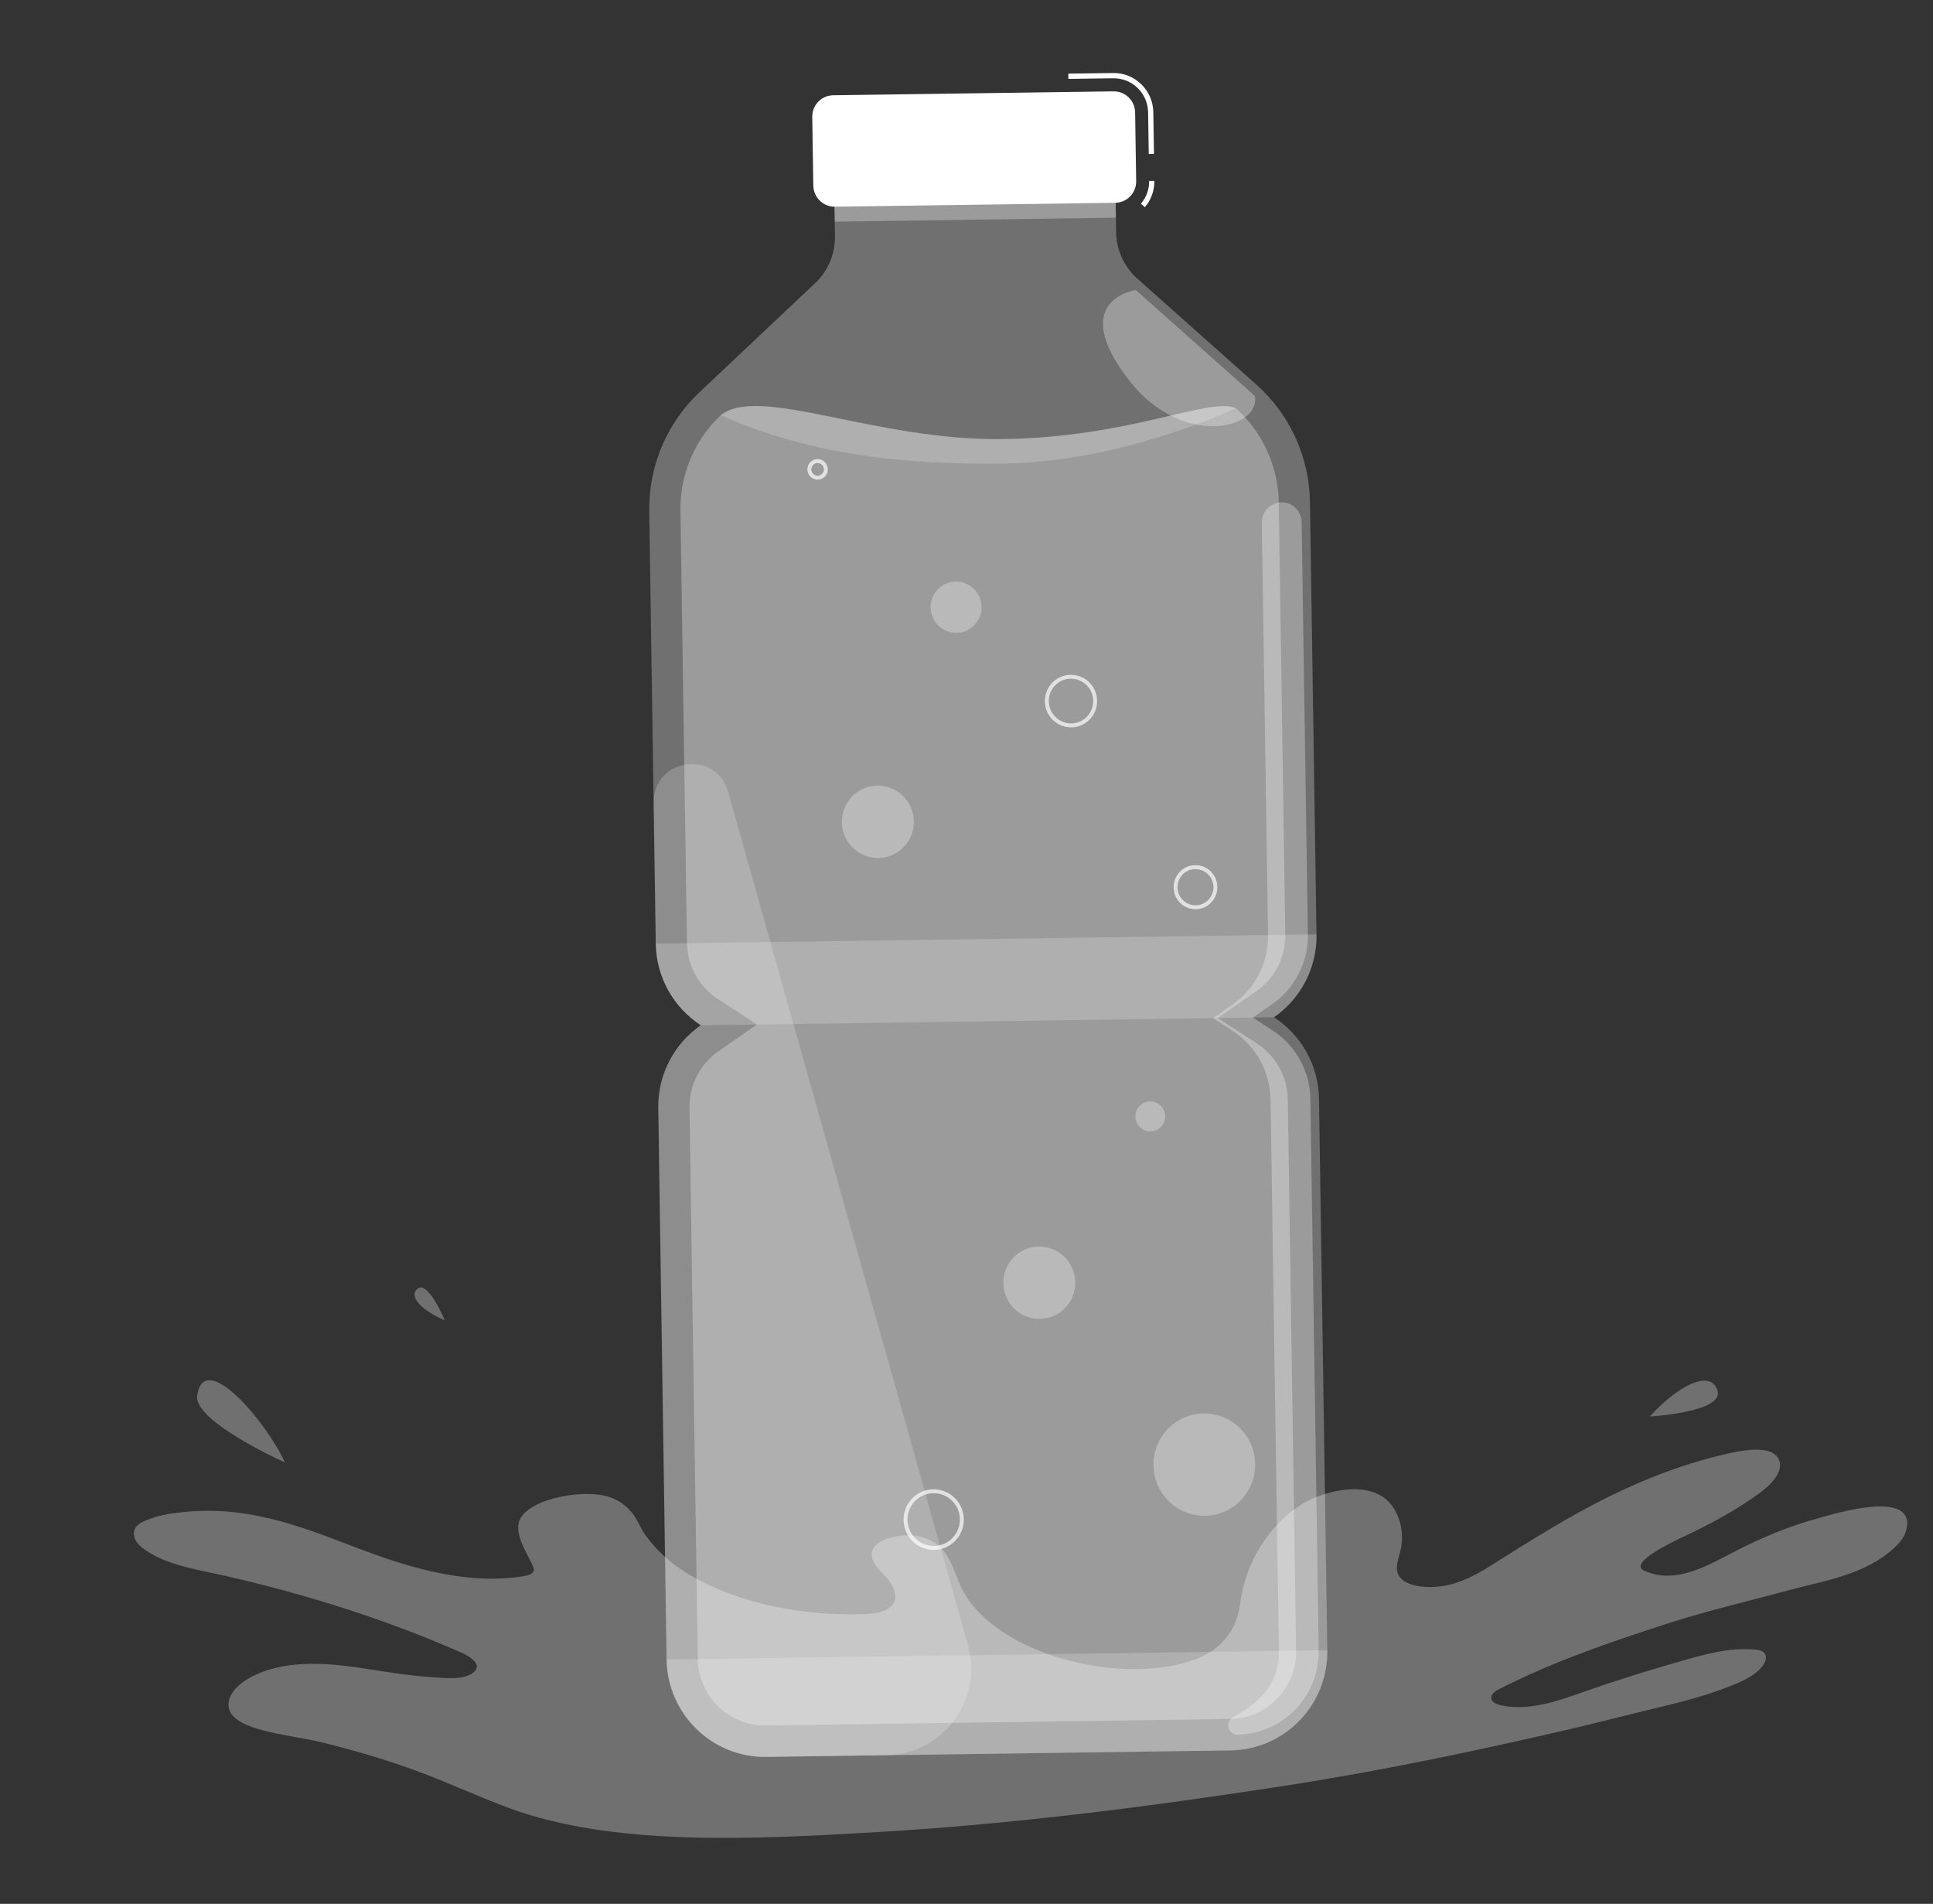
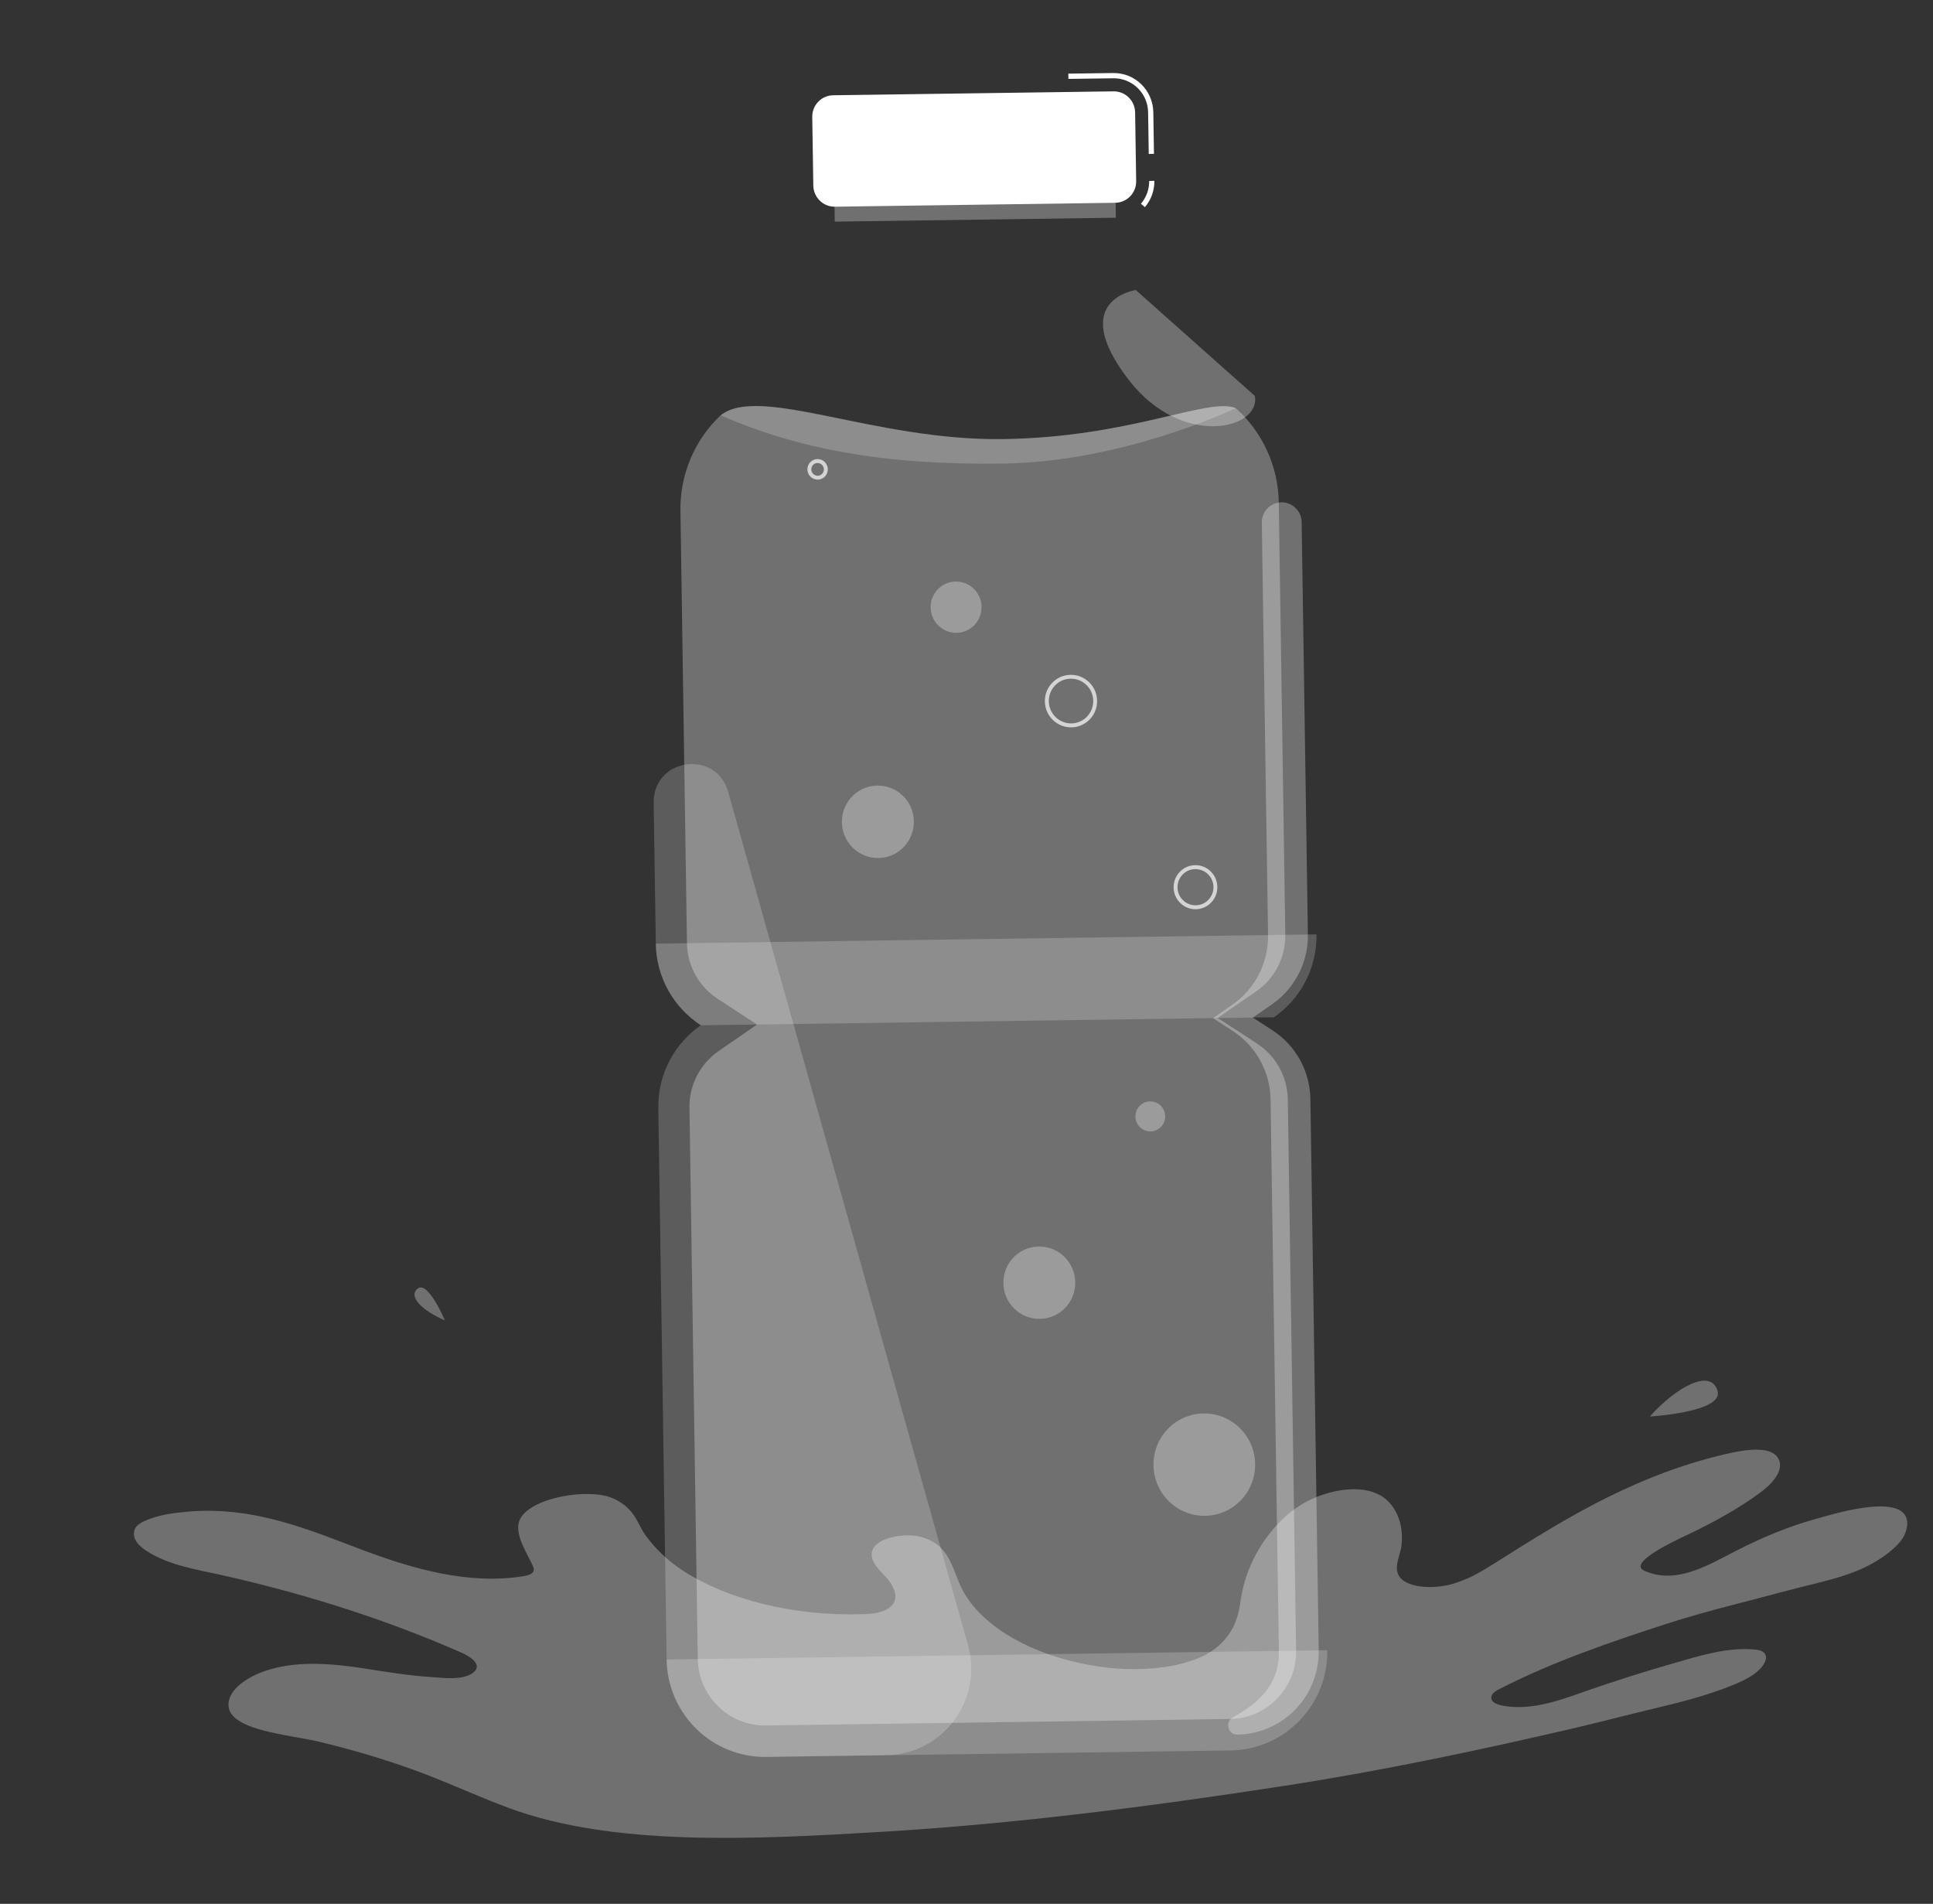
<svg xmlns="http://www.w3.org/2000/svg" width="327" height="322" viewBox="0 0 327 322" fill="none">
  <rect x="0" y="0" width="327" height="322" fill="#333333" stroke="none" />
  <g clip-path="url(#clip0_228_3918)">
-     <path opacity="0.3" d="M215.514 172.052C219.935 168.991 222.803 163.84 222.708 158.032L221.606 84.892C221.488 77.29 218.201 70.083 212.536 65.046L192.406 47.134C190.163 45.137 188.852 42.275 188.807 39.264L188.645 28.553L141.086 29.219L141.249 39.93C141.294 42.95 140.072 45.843 137.886 47.896L118.301 66.364C112.796 71.558 109.722 78.855 109.83 86.45L110.932 159.59C111.018 165.398 114.045 170.469 118.552 173.403C114.131 176.464 111.263 181.616 111.357 187.424L112.763 280.663C112.907 289.899 120.451 297.28 129.627 297.147L208.183 296.05C217.359 295.917 224.682 288.332 224.538 279.096L223.133 185.857C223.048 180.057 220.03 174.986 215.514 172.052Z" fill="white" />
    <path opacity="0.3" d="M141.087 29.23L141.212 37.488L188.767 36.822L188.642 28.564L141.087 29.23Z" fill="white" />
    <path opacity="0.3" d="M212.28 66.965L192.141 49.054C192.141 49.054 180.435 50.704 191.005 64.329C199.941 75.854 213.315 72.629 212.28 66.965Z" fill="white" />
    <path opacity="0.2" d="M112.764 280.671C112.908 289.908 120.452 297.289 129.628 297.156L208.183 296.059C217.359 295.926 224.683 288.341 224.539 279.105L112.764 280.671Z" fill="white" />
    <path opacity="0.3" d="M209.042 69.022C213.577 73.057 216.233 78.866 216.329 84.958L217.431 158.098C217.492 161.917 215.647 165.493 212.517 167.664L206.001 172.173L212.649 176.501C215.846 178.584 217.795 182.105 217.856 185.932L219.262 279.171C219.359 285.459 214.348 290.65 208.101 290.739L129.546 291.836C123.299 291.926 118.136 286.875 118.039 280.587L116.634 187.349C116.573 183.53 118.418 179.953 121.547 177.783L128.064 173.273L121.416 168.945C118.219 166.862 116.27 163.342 116.209 159.514L115.106 86.374C115.011 80.282 117.49 74.403 121.911 70.239C128.472 65.005 147.961 74.565 169.658 74.26C191.347 73.965 204.319 67.149 209.042 69.022Z" fill="white" />
    <path opacity="0.2" d="M169.651 74.278C147.963 74.582 128.473 65.014 121.911 70.248C134.797 75.849 149.201 78.696 169.715 78.408C190.238 78.119 209.052 69.03 209.052 69.03C204.32 67.149 191.347 73.974 169.651 74.278Z" fill="white" />
    <path opacity="0.2" d="M110.933 159.598C111.019 165.407 114.045 170.477 118.553 173.412L215.514 172.052C219.935 168.991 222.803 163.84 222.708 158.032L110.933 159.598Z" fill="white" />
    <path d="M195.212 26.023L194.33 26.037L194.222 18.994C194.194 17.431 193.576 15.979 192.464 14.895C191.352 13.81 189.89 13.223 188.337 13.24L180.739 13.344L180.724 12.456L188.321 12.352C190.104 12.33 191.795 13.003 193.074 14.258C194.353 15.512 195.071 17.186 195.104 18.98L195.212 26.023Z" fill="white" />
    <path d="M193.682 35.038L193.008 34.463C193.927 33.378 194.422 32.005 194.401 30.602L195.283 30.587C195.308 32.213 194.736 33.789 193.682 35.038Z" fill="white" />
    <path d="M188.374 15.451L140.948 16.113C138.962 16.136 137.372 17.785 137.407 19.782L137.586 31.39C137.62 33.388 139.251 34.992 141.236 34.959L188.662 34.297C190.648 34.274 192.238 32.626 192.203 30.628L192.024 19.02C191.998 17.021 190.369 15.427 188.374 15.451Z" fill="white" />
    <path opacity="0.2" d="M143.464 32.974C143.456 32.974 143.438 32.976 143.429 32.977C143.183 32.983 142.987 32.788 142.981 32.54L142.769 18.498C142.763 18.25 142.965 18.052 143.203 18.047C143.449 18.041 143.645 18.235 143.651 18.484L143.863 32.526C143.859 32.757 143.683 32.952 143.464 32.974Z" fill="white" />
    <path opacity="0.2" d="M152.058 32.853C152.05 32.853 152.032 32.855 152.023 32.856C151.777 32.862 151.581 32.668 151.575 32.419L151.363 18.377C151.357 18.129 151.567 17.931 151.797 17.926C152.043 17.92 152.239 18.115 152.245 18.363L152.457 32.405C152.462 32.636 152.286 32.831 152.058 32.853Z" fill="white" />
    <path opacity="0.2" d="M160.661 32.731C160.652 32.732 160.635 32.733 160.626 32.734C160.379 32.74 160.184 32.546 160.177 32.297L159.966 18.256C159.96 18.007 160.179 17.808 160.399 17.805C160.646 17.799 160.842 17.993 160.848 18.241L161.06 32.283C161.056 32.524 160.88 32.71 160.661 32.731Z" fill="white" />
    <path opacity="0.2" d="M169.255 32.61C169.246 32.611 169.229 32.613 169.22 32.614C168.973 32.62 168.778 32.425 168.771 32.177L168.56 18.135C168.554 17.887 168.764 17.688 168.993 17.684C169.24 17.678 169.436 17.872 169.442 18.121L169.654 32.163C169.659 32.402 169.483 32.588 169.255 32.61Z" fill="white" />
    <path opacity="0.2" d="M177.858 32.489C177.849 32.489 177.832 32.491 177.823 32.492C177.576 32.498 177.381 32.303 177.374 32.055L177.163 18.013C177.156 17.765 177.376 17.566 177.596 17.562C177.843 17.556 178.038 17.751 178.045 17.999L178.256 32.041C178.253 32.281 178.077 32.467 177.858 32.489Z" fill="white" />
    <path opacity="0.2" d="M186.453 32.377C186.444 32.377 186.426 32.379 186.418 32.38C186.171 32.386 185.975 32.191 185.969 31.943L185.758 17.901C185.751 17.653 185.953 17.455 186.191 17.45C186.438 17.444 186.633 17.639 186.64 17.887L186.851 31.929C186.856 32.16 186.68 32.355 186.453 32.377Z" fill="white" />
    <path opacity="0.2" d="M123.186 133.943C121.137 126.661 110.465 128.219 110.579 135.786L110.941 159.589C111.027 165.397 114.053 170.468 118.561 173.402C114.139 176.463 111.272 181.615 111.366 187.423L112.772 280.662C112.915 289.898 120.46 297.279 129.636 297.147L149.93 296.862C159.512 296.726 166.357 287.488 163.743 278.198L123.186 133.943Z" fill="white" />
    <path opacity="0.3" d="M209.904 253.753C213.211 250.325 213.128 244.844 209.719 241.51C206.309 238.177 200.864 238.253 197.557 241.681C194.249 245.109 194.332 250.59 197.742 253.923C201.151 257.257 206.596 257.18 209.904 253.753Z" fill="white" />
    <path opacity="0.3" d="M181.897 216.864C181.951 220.247 179.269 223.024 175.906 223.065C172.545 223.115 169.783 220.412 169.738 217.027C169.692 213.643 172.366 210.867 175.728 210.826C179.081 210.777 181.843 213.48 181.897 216.864Z" fill="white" />
    <path opacity="0.3" d="M149.39 145.058C146.062 145.54 142.966 143.225 142.482 139.874C141.999 136.523 144.295 133.41 147.623 132.928C150.952 132.445 154.047 134.76 154.531 138.111C155.015 141.462 152.719 144.575 149.39 145.058Z" fill="white" />
    <path opacity="0.3" d="M162.366 106.987C160.014 107.33 157.823 105.692 157.478 103.315C157.134 100.947 158.758 98.744 161.111 98.4C163.463 98.057 165.654 99.695 165.998 102.063C166.353 104.448 164.719 106.643 162.366 106.987Z" fill="white" />
    <path opacity="0.3" d="M197.113 188.786C197.134 190.19 196.026 191.338 194.632 191.357C193.238 191.376 192.096 190.26 192.075 188.856C192.054 187.453 193.162 186.305 194.556 186.286C195.95 186.266 197.092 187.383 197.113 188.786Z" fill="white" />
-     <path opacity="0.7" d="M158.449 262.122C158.309 262.136 158.168 262.14 158.027 262.145C156.668 262.161 155.381 261.645 154.405 260.69C153.429 259.735 152.881 258.454 152.854 257.087L153.181 257.082L152.854 257.087C152.811 254.263 155.076 251.927 157.873 251.887C159.232 251.871 160.519 252.387 161.495 253.342C162.471 254.297 163.019 255.578 163.045 256.945C163.084 259.627 161.057 261.87 158.449 262.122ZM157.515 252.571C155.239 252.791 153.475 254.741 153.516 257.076C153.534 258.267 154.013 259.385 154.862 260.21C155.712 261.044 156.832 261.487 158.015 261.47C160.476 261.437 162.418 259.407 162.383 256.947C162.365 255.757 161.885 254.638 161.037 253.813C160.187 252.979 159.067 252.536 157.884 252.553C157.761 252.556 157.637 252.559 157.515 252.571Z" fill="white" />
    <path opacity="0.7" d="M202.601 153.762C202.496 153.772 202.399 153.781 202.293 153.783C200.255 153.811 198.568 152.169 198.536 150.109C198.505 148.057 200.134 146.36 202.181 146.331C203.169 146.315 204.107 146.687 204.81 147.384C205.523 148.08 205.922 149.011 205.93 150.006C205.947 151.001 205.579 151.944 204.887 152.651C204.278 153.288 203.476 153.677 202.601 153.762ZM199.198 150.098C199.22 151.786 200.605 153.137 202.282 153.117C203.094 153.109 203.857 152.777 204.419 152.189C204.98 151.601 205.286 150.833 205.277 150.016C205.269 149.198 204.939 148.439 204.353 147.864C203.768 147.298 203.005 146.99 202.193 146.997C200.507 147.018 199.175 148.41 199.198 150.098Z" fill="white" />
    <path opacity="0.7" d="M138.479 81.113C138.435 81.118 138.382 81.123 138.338 81.118C137.385 81.13 136.603 80.361 136.581 79.403C136.568 78.443 137.34 77.657 138.284 77.645C139.237 77.633 140.019 78.403 140.041 79.361C140.049 80.267 139.363 81.028 138.479 81.113ZM137.244 79.401C137.257 79.995 137.736 80.465 138.327 80.461C138.919 80.457 139.384 79.967 139.379 79.372C139.366 78.777 138.887 78.308 138.296 78.311C137.695 78.316 137.239 78.805 137.244 79.401Z" fill="white" />
    <path opacity="0.7" d="M181.606 123.001C181.483 123.013 181.36 123.016 181.237 123.019C178.801 123.05 176.79 121.084 176.757 118.641C176.739 117.451 177.178 116.332 178.006 115.478C178.824 114.625 179.936 114.153 181.11 114.137C182.292 114.12 183.404 114.564 184.253 115.398C185.102 116.223 185.581 117.333 185.59 118.524C185.608 119.714 185.169 120.833 184.341 121.687C183.601 122.434 182.648 122.9 181.606 123.001ZM180.803 114.807C179.919 114.893 179.1 115.283 178.482 115.93C177.784 116.656 177.408 117.608 177.427 118.621C177.461 120.708 179.169 122.374 181.243 122.351C182.248 122.334 183.181 121.932 183.88 121.207C184.578 120.481 184.954 119.528 184.935 118.516C184.917 117.504 184.517 116.564 183.795 115.86C183.073 115.156 182.126 114.777 181.12 114.794C181.006 114.796 180.9 114.798 180.803 114.807Z" fill="white" />
    <path opacity="0.3" d="M221.252 158.048L220.196 88.302C220.164 86.428 218.632 84.931 216.771 84.96C214.909 84.989 213.424 86.529 213.455 88.403L214.512 158.15C214.579 162.857 212.32 167.265 208.453 169.943L205.199 172.198L208.527 174.357C212.468 176.919 214.869 181.267 214.936 185.975L216.342 279.214C216.423 284.801 213.22 287.85 208.553 290.482C207.163 291.266 207.723 293.399 209.32 293.378C217.04 293.271 223.199 286.884 223.083 279.121L221.677 185.882C221.61 181.175 219.21 176.827 215.268 174.264L211.94 172.105L215.194 169.851C219.051 167.165 221.319 162.756 221.252 158.048Z" fill="white" />
    <path opacity="0.3" d="M322.518 256.789C321.155 252.563 309.6 256.235 307.199 256.894C302.543 258.172 298.044 260.067 293.725 262.273C288.984 264.689 283.537 268.107 278.139 265.65C275.015 264.227 284.929 259.852 285.823 259.418C289.984 257.405 294.072 255.186 297.824 252.412C299.349 251.286 302.258 248.665 300.673 246.435C299.364 244.596 295.366 245.188 292.951 245.706C285.309 247.354 278.26 250.109 271.878 253.28C265.093 256.658 258.99 260.514 252.929 264.339C250.63 265.789 248.205 267.295 245.167 268.034C242.128 268.773 238.292 268.478 236.908 266.878C235.545 265.293 236.898 263.125 237.09 261.363C237.321 259.277 237.036 257.161 235.891 255.28C235.229 254.188 234.236 253.154 232.754 252.542C229.247 251.085 224.261 252.243 221.052 253.96C218.792 255.166 217.011 256.753 215.564 258.414C212.21 262.279 210.387 266.724 209.823 271.022C209.488 273.589 208.596 276.326 205.881 278.582C201.497 282.217 192.884 282.865 186.156 281.906C174.409 280.224 165.071 274.663 162.225 267.636C160.868 264.289 160.015 260.779 155.285 259.831C152.222 259.221 146.05 260.45 147.746 264.093C148.193 265.063 149.105 265.9 149.895 266.766C151.268 268.261 152.858 271.176 149.338 272.504C148.264 272.91 146.99 272.989 145.783 273.017C134.091 273.358 123.017 270.49 115.551 265.663C112.931 263.969 110.888 261.943 109.262 259.753C108.317 258.474 107.877 257.032 106.845 255.771C105.963 254.691 104.711 253.718 103.042 253.177C98.39 251.671 88.001 253.7 87.676 258.001C87.504 260.33 89.162 262.678 90.109 264.783C90.232 265.056 90.358 265.355 90.281 265.647C90.124 266.223 89.308 266.462 88.612 266.574C79.307 268.106 69.857 265.321 61.617 262.259C52.892 259.013 43.181 254.626 31.62 255.683C29.185 255.901 26.822 256.228 24.601 257.19C24.033 257.441 23.461 257.736 23.088 258.173C22.525 258.841 22.543 259.755 22.923 260.484C23.303 261.212 24.003 261.784 24.74 262.273C28.554 264.803 33.534 265.495 38.15 266.542C52.478 269.798 65.925 274.17 78.089 279.529C79.39 280.097 81.735 281.506 80.116 282.846C78.373 284.287 74.922 283.776 72.797 283.635C68.973 283.383 65.263 282.755 61.505 282.176C56.528 281.413 50.765 280.842 45.594 282.374C42.872 283.18 40.488 284.568 39.351 286.243C38.539 287.434 38.385 288.765 39.136 289.857C41.252 292.917 49.606 293.513 54.249 294.646C60.366 296.135 66.254 297.904 71.758 300.004C76.648 301.87 81.229 304.005 86.167 305.822C103.841 312.338 127.533 311.101 148.697 309.852C171.67 308.499 194.594 305.54 217.289 302.043C233.804 299.501 249.985 296.075 266.066 292.338C270.689 291.259 275.272 290.05 279.884 288.954C284.556 287.843 289.246 286.642 293.619 284.804C295.197 284.135 296.831 283.31 297.898 282.104C299.037 280.811 299.291 279.238 296.998 279.007C292.215 278.527 287.487 280.061 282.982 281.352C277.936 282.801 272.939 284.388 268.008 286.111C265.76 286.898 263.525 287.719 261.17 288.223C258.826 288.734 256.344 288.93 254.036 288.451C253.26 288.286 252.387 287.944 252.279 287.278C252.177 286.683 252.759 286.129 253.382 285.811C262.454 281.134 272.262 277.765 282.149 274.575C288.858 272.413 295.745 270.821 302.538 268.98C308.729 267.304 315.331 266.415 320.36 261.872C321.302 261.016 322.193 259.996 322.493 258.722C322.703 257.963 322.693 257.315 322.518 256.789Z" fill="white" />
-     <path opacity="0.3" d="M48.21 247.352C44.925 240.252 34.536 228.139 33.355 236.009C32.687 240.423 48.21 247.352 48.21 247.352Z" fill="white" />
    <path opacity="0.3" d="M279.095 239.577C283.545 234.618 289.387 231.358 290.548 235.221C291.643 238.868 279.095 239.577 279.095 239.577Z" fill="white" />
    <path opacity="0.3" d="M75.25 223.306C71.725 221.842 68.845 219.292 70.691 217.922C72.437 216.614 75.25 223.306 75.25 223.306Z" fill="white" />
  </g>
  <defs>
    <clipPath id="clip0_228_3918">
      <rect width="298.785" height="293.543" fill="white" transform="translate(0.404 29.716) rotate(-5.532)" />
    </clipPath>
  </defs>
</svg>